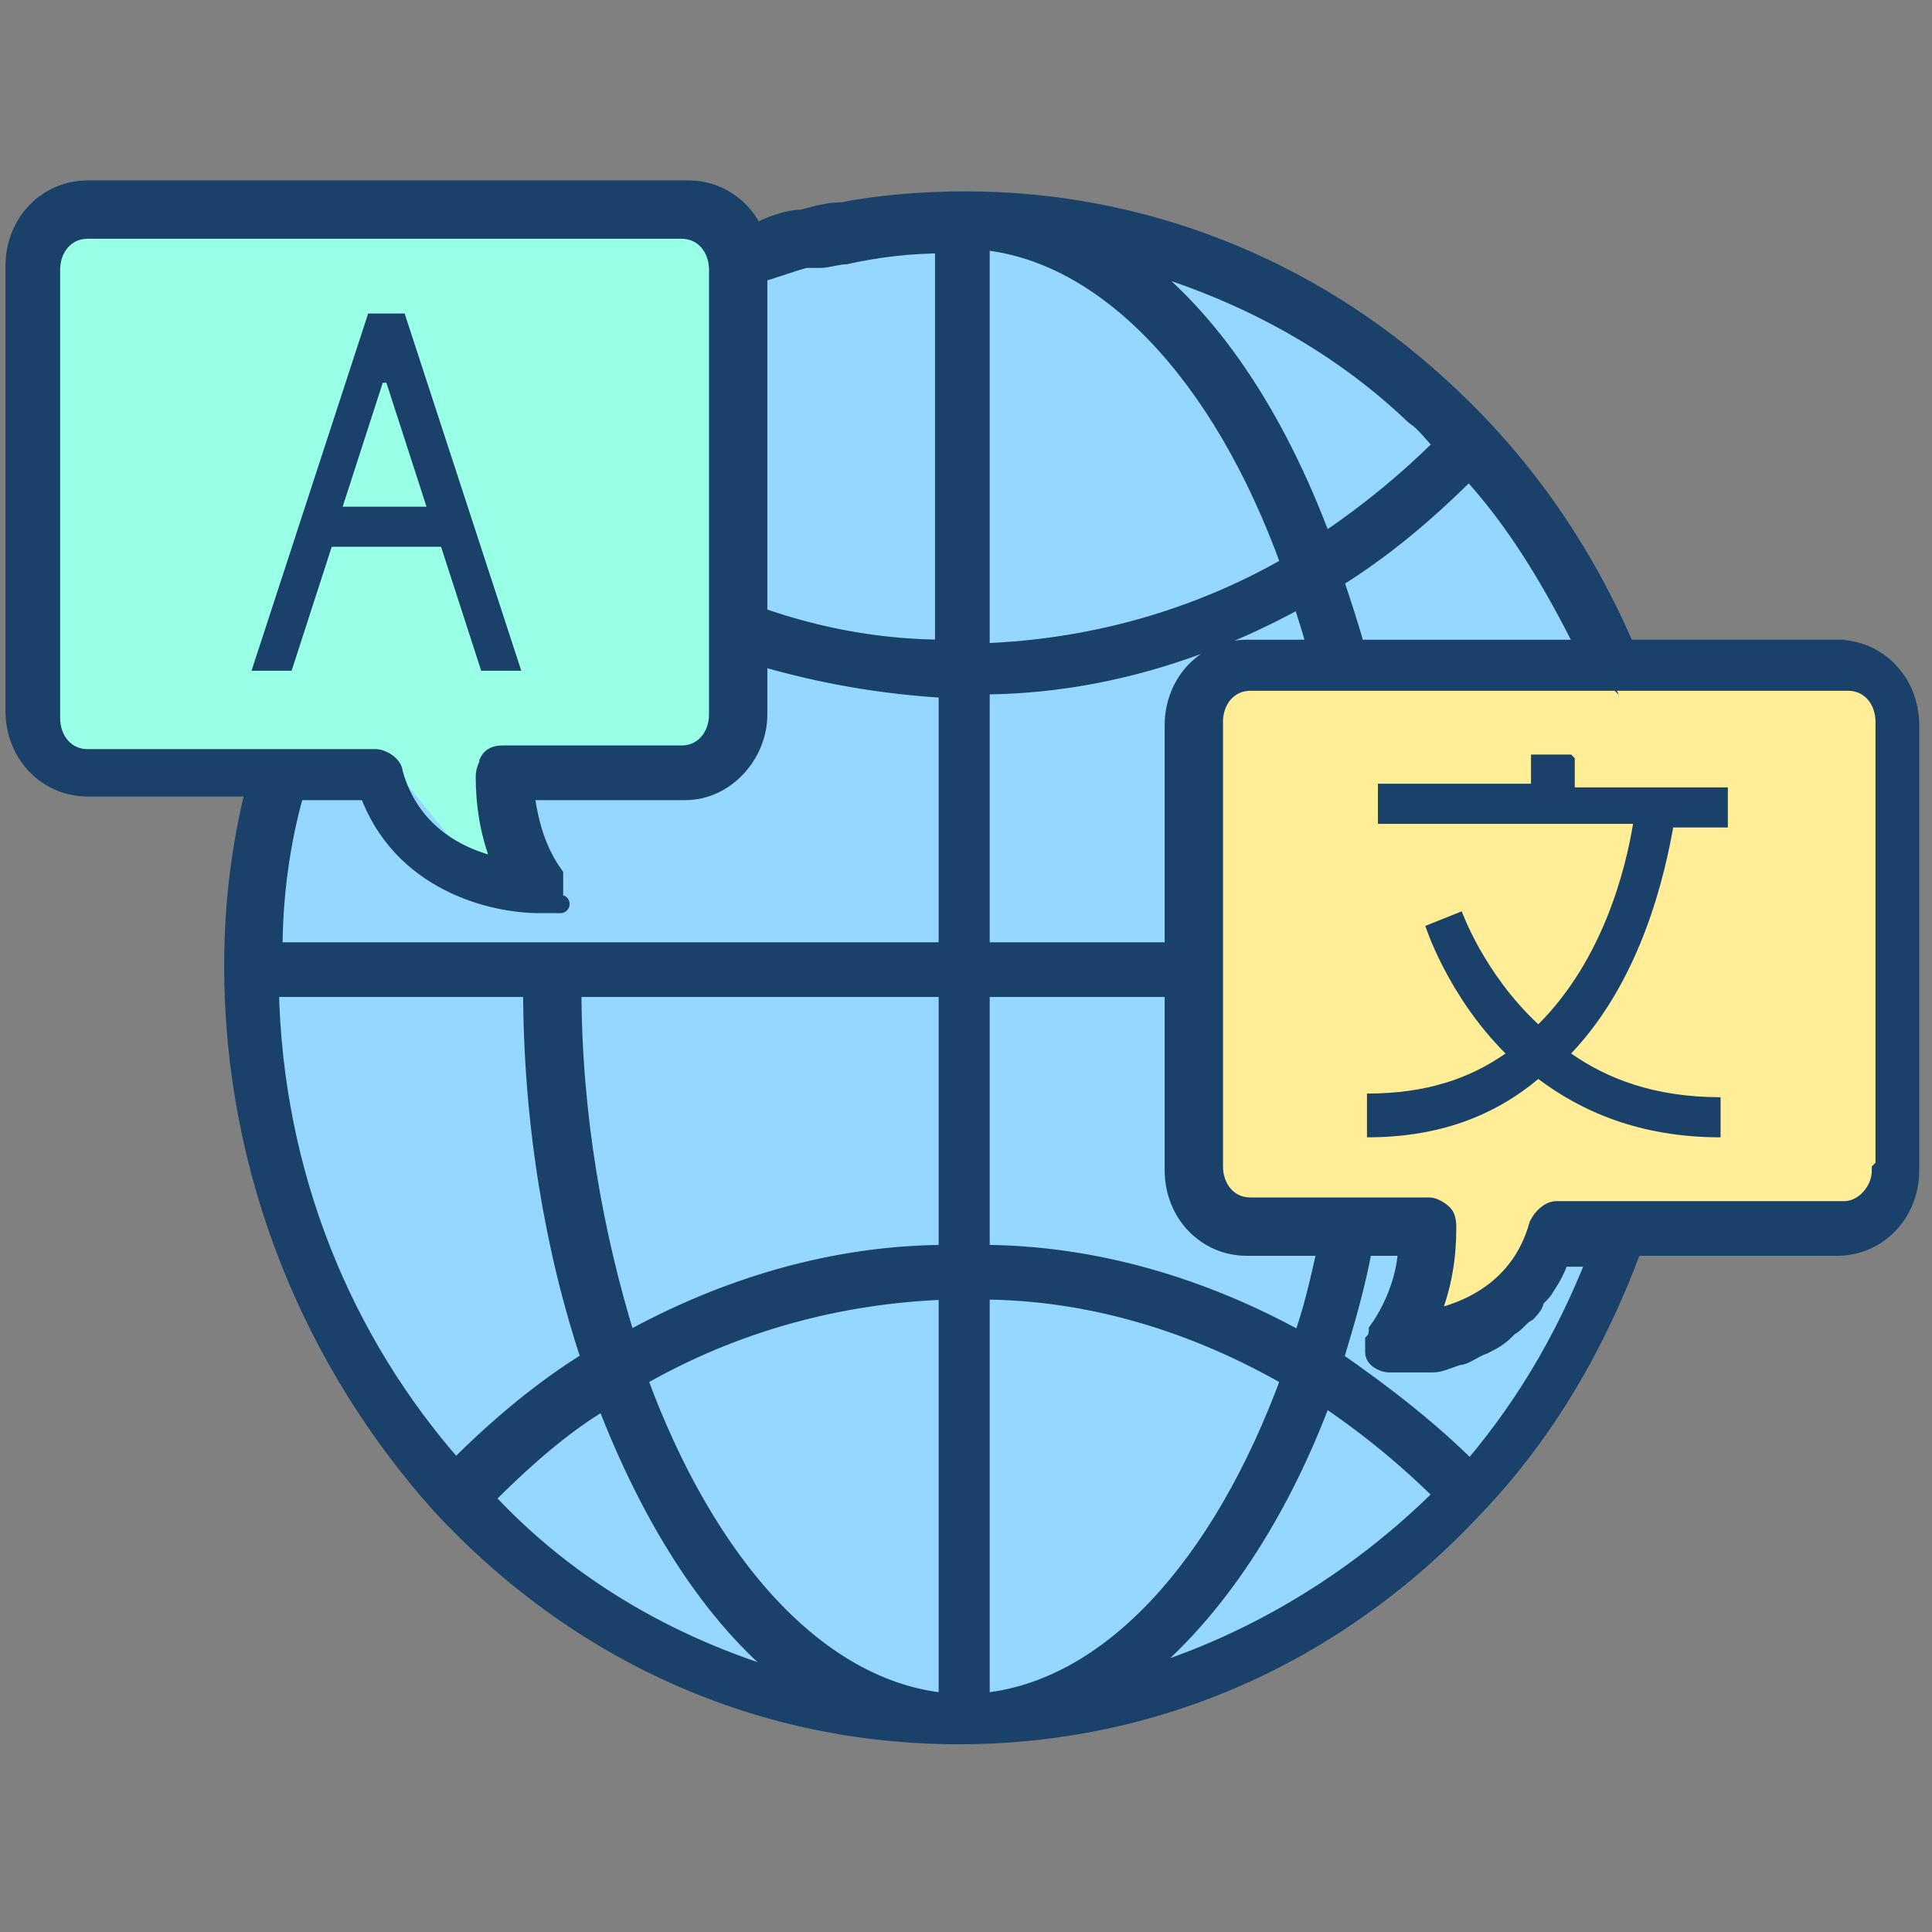
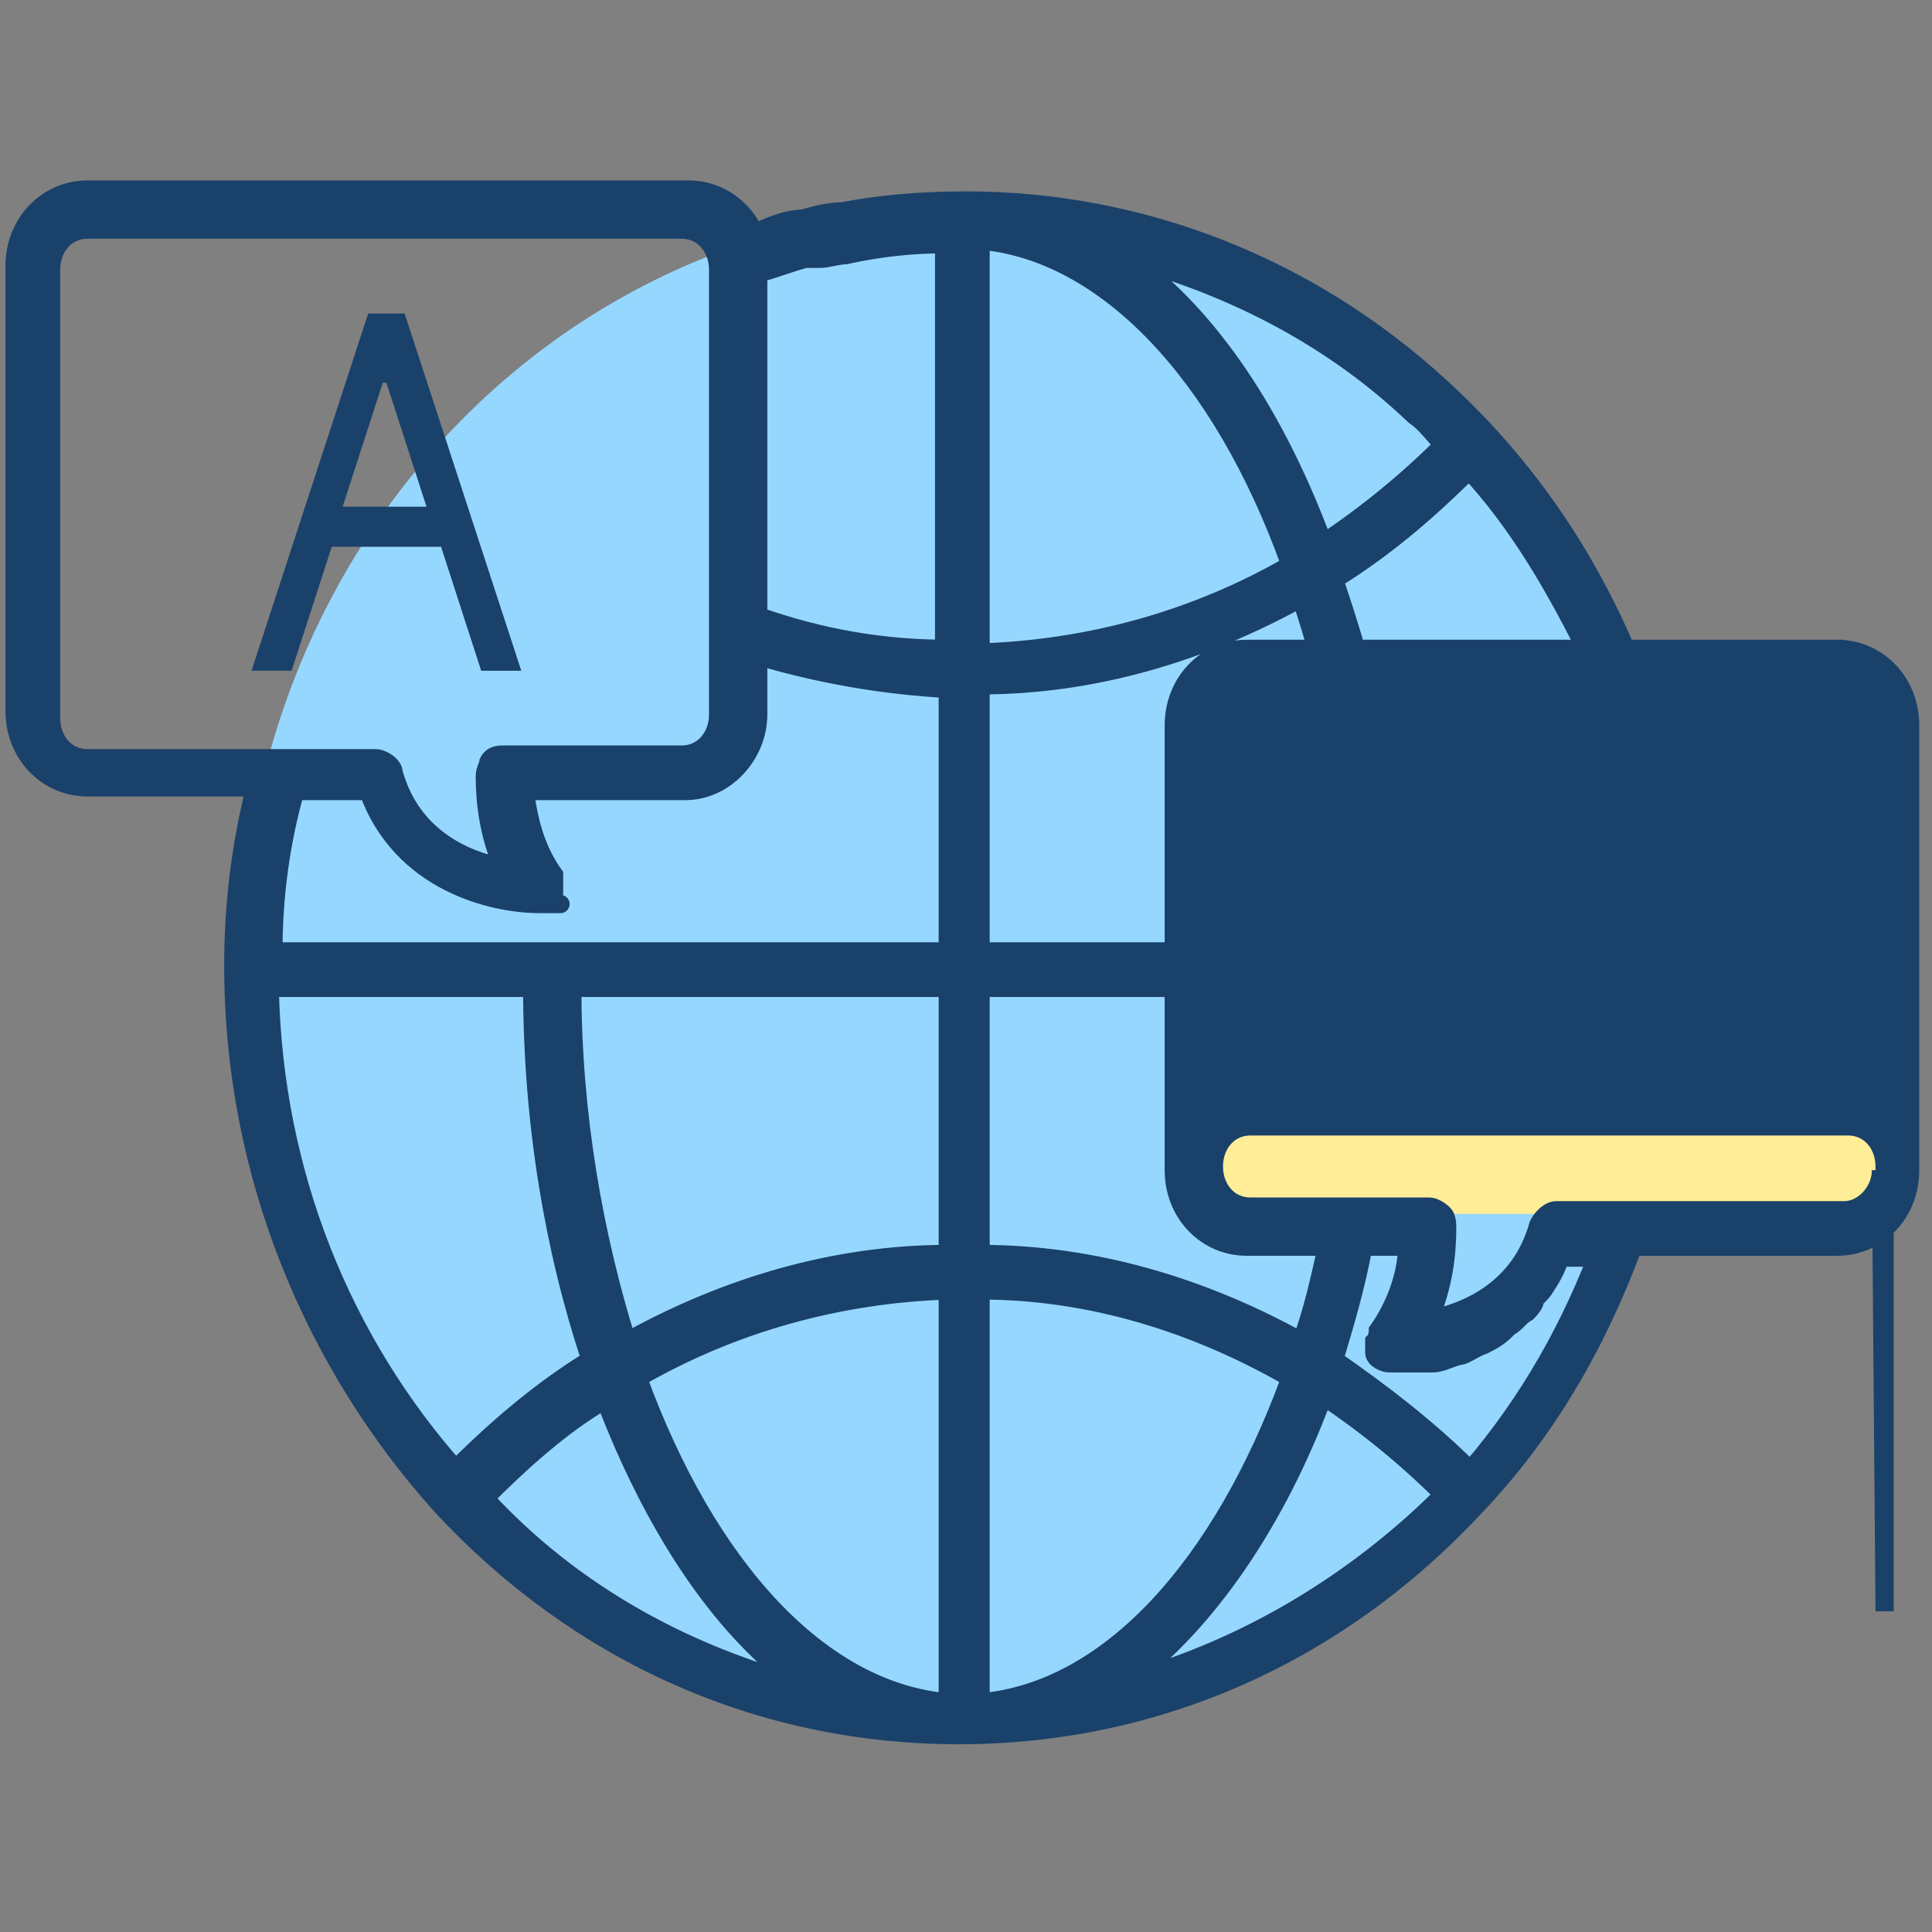
<svg xmlns="http://www.w3.org/2000/svg" version="1.1" viewBox="0 0 53 53">
  <rect x="0" y="0" width="53" height="53" fill="#808080" stroke="none" />
  <defs>
    <style>
      .cls-1 {
        fill: #ffed97;
      }

      .cls-2 {
        stroke: #1a416a;
        stroke-miterlimit: 10;
        stroke-width: .5px;
      }

      .cls-2, .cls-3 {
        fill: #1a416a;
      }

      .cls-4 {
        fill: #96d7ff;
      }

      .cls-5 {
        fill: #99ffe7;
      }
    </style>
  </defs>
  <g>
    <g id="Layer_1">
      <g>
        <ellipse class="cls-4" cx="26.4" cy="26.5" rx="19.8" ry="20.8" />
        <rect class="cls-1" x="32.7" y="18.5" width="19.4" height="14.8" rx="1.8" ry="1.8" />
-         <rect class="cls-5" x="1" y="6" width="19" height="14.8" rx="1.8" ry="1.8" />
-         <polygon class="cls-5" points="9.2 19.1 13.5 24.4 13.8 19 8.7 18.9 9.2 19.1" />
-         <polygon class="cls-1" points="40 29.8 39.4 36.8 43.3 33.2 39.7 29.3 40 29.8" />
        <g>
-           <path class="cls-2" d="M50.6,17.8h-6c-1.2-2.8-2.9-5.2-5.1-7.2-3.6-3.3-8.2-5.1-13-5.1h0s0,0,0,0h0c-1.2,0-2.4.1-3.4.3-.4,0-.7.1-1.1.2-.4,0-.9.2-1.3.4-.3-.7-1-1.2-1.8-1.2H2.4c-1.1,0-2,.9-2,2.1v12.2c0,1.2.9,2.1,2,2.1h4.6c-.4,1.6-.6,3.2-.6,4.9,0,5.7,2.2,10.9,5.7,14.8,0,0,0,0,0,0,3.8,4.1,8.8,6.3,14.2,6.3,0,0,0,0,0,0h0c5.4,0,10.4-2.2,14.2-6.3,0,0,0,0,0,0,1.9-2,3.3-4.4,4.3-7.1h5.6c1.1,0,2-.9,2-2.1v-12.2c0-1.2-.9-2.1-2-2.1ZM1.4,19.6V7.4c0-.6.4-1.1,1-1.1h16.3c.6,0,1,.5,1,1.1v12.2c0,.6-.4,1.1-1,1.1h-4.9c-.1,0-.3,0-.4.2,0,.1-.1.2-.1.4,0,.7.1,1.6.5,2.5-1-.2-2.5-.8-3-2.6,0-.2-.3-.4-.5-.4H2.4c-.6,0-1-.5-1-1.1ZM7.5,27.1h7.1c0,3.7.6,7.2,1.6,10.2-1.3.8-2.5,1.8-3.7,3-3.1-3.5-5-8.1-5.1-13.2ZM13.3,41.1c1-1,2.1-2,3.3-2.7,1.3,3.4,3.1,6.2,5.3,7.8-3.3-.9-6.3-2.6-8.6-5.1ZM26,46.7c-3.5-.3-6.6-3.7-8.5-8.9,2.6-1.5,5.5-2.3,8.5-2.4v11.3ZM26,34.4c-3.1,0-6.1.9-8.8,2.4-.9-2.9-1.5-6.2-1.5-9.7h10.3v7.3ZM26,26.1H7.5c0-1.5.2-3,.6-4.4h2c.9,2.5,3.4,3.1,4.7,3.1s0,0,0,0c.2,0,.4-.1.4-.3,0-.2,0-.4,0-.5-.5-.7-.7-1.5-.8-2.3h4.4c1.1,0,2-1,2-2.1v-1.6c1.7.5,3.4.8,5.2.9v7.3ZM26,17.8c-1.8,0-3.5-.3-5.2-.9V7.5c.4-.1.9-.3,1.3-.4.1,0,.3,0,.4,0,.2,0,.5-.1.7-.1.9-.2,1.8-.3,2.7-.3v11.3ZM43.5,17.8h-6.3c-.2-.7-.4-1.3-.6-1.9,1.3-.8,2.5-1.8,3.7-3,1.3,1.4,2.3,3.1,3.2,4.9ZM38.8,11.4c.3.2.5.5.8.8-1,1-2.1,1.9-3.3,2.7-1.3-3.5-3.1-6.2-5.3-7.8,2.9.8,5.6,2.2,7.8,4.3ZM26.9,6.6c3.4.3,6.6,3.6,8.5,8.9-2.6,1.5-5.5,2.3-8.5,2.4V6.6ZM26.9,18.8c3.1,0,6.1-.9,8.8-2.4.1.4.3.9.4,1.4h-1.9c-1.1,0-2,.9-2,2.1v6.2h-5.3v-7.3ZM26.9,27.1h5.3v5c0,1.2.9,2.1,2,2.1h2.2c-.2.9-.4,1.8-.7,2.6-2.7-1.5-5.7-2.4-8.8-2.4v-7.3ZM26.9,35.4c3,0,5.9.9,8.5,2.4-1.9,5.2-5,8.6-8.5,8.9v-11.3ZM31,46.1c2.1-1.6,4-4.3,5.3-7.8,1.2.8,2.3,1.7,3.3,2.7-2.4,2.4-5.4,4.2-8.6,5.1ZM40.3,40.3c-1.1-1.1-2.4-2.1-3.7-3,.3-1,.6-2,.8-3.1h1.2c0,.7-.3,1.6-.8,2.3,0,0,0,.2-.1.3,0,0,0,.2,0,.3,0,.2.3.3.4.3,0,0,0,0,0,0,0,0,.1,0,.2,0,.1,0,.2,0,.4,0,0,0,0,0,0,0,.2,0,.4,0,.6,0,0,0,0,0,0,0,.2,0,.4-.1.7-.2,0,0,0,0,0,0,.2,0,.4-.2.7-.3,0,0,0,0,0,0,.2-.1.4-.2.6-.4,0,0,0,0,.1-.1.2-.1.3-.3.5-.4,0,0,.2-.2.2-.3,0-.1.2-.2.3-.4.2-.3.3-.5.4-.8h1c-.9,2.3-2.1,4.3-3.7,6.1ZM51.6,32.1c0,.6-.5,1.1-1,1.1h-7.9c-.2,0-.4.2-.5.4-.5,1.8-2,2.4-3,2.6.4-.9.5-1.8.5-2.5,0-.1,0-.3-.1-.4,0,0-.2-.2-.4-.2h-4.9c-.6,0-1-.5-1-1.1v-12.2c0-.6.4-1.1,1-1.1h16.4c.6,0,1,.5,1,1.1v12.2Z" />
+           <path class="cls-2" d="M50.6,17.8h-6c-1.2-2.8-2.9-5.2-5.1-7.2-3.6-3.3-8.2-5.1-13-5.1h0s0,0,0,0h0c-1.2,0-2.4.1-3.4.3-.4,0-.7.1-1.1.2-.4,0-.9.2-1.3.4-.3-.7-1-1.2-1.8-1.2H2.4c-1.1,0-2,.9-2,2.1v12.2c0,1.2.9,2.1,2,2.1h4.6c-.4,1.6-.6,3.2-.6,4.9,0,5.7,2.2,10.9,5.7,14.8,0,0,0,0,0,0,3.8,4.1,8.8,6.3,14.2,6.3,0,0,0,0,0,0h0c5.4,0,10.4-2.2,14.2-6.3,0,0,0,0,0,0,1.9-2,3.3-4.4,4.3-7.1h5.6c1.1,0,2-.9,2-2.1v-12.2c0-1.2-.9-2.1-2-2.1ZM1.4,19.6V7.4c0-.6.4-1.1,1-1.1h16.3c.6,0,1,.5,1,1.1v12.2c0,.6-.4,1.1-1,1.1h-4.9c-.1,0-.3,0-.4.2,0,.1-.1.2-.1.4,0,.7.1,1.6.5,2.5-1-.2-2.5-.8-3-2.6,0-.2-.3-.4-.5-.4H2.4c-.6,0-1-.5-1-1.1ZM7.5,27.1h7.1c0,3.7.6,7.2,1.6,10.2-1.3.8-2.5,1.8-3.7,3-3.1-3.5-5-8.1-5.1-13.2ZM13.3,41.1c1-1,2.1-2,3.3-2.7,1.3,3.4,3.1,6.2,5.3,7.8-3.3-.9-6.3-2.6-8.6-5.1ZM26,46.7c-3.5-.3-6.6-3.7-8.5-8.9,2.6-1.5,5.5-2.3,8.5-2.4v11.3ZM26,34.4c-3.1,0-6.1.9-8.8,2.4-.9-2.9-1.5-6.2-1.5-9.7h10.3v7.3ZM26,26.1H7.5c0-1.5.2-3,.6-4.4h2c.9,2.5,3.4,3.1,4.7,3.1s0,0,0,0c.2,0,.4-.1.4-.3,0-.2,0-.4,0-.5-.5-.7-.7-1.5-.8-2.3h4.4c1.1,0,2-1,2-2.1v-1.6c1.7.5,3.4.8,5.2.9v7.3ZM26,17.8c-1.8,0-3.5-.3-5.2-.9V7.5c.4-.1.9-.3,1.3-.4.1,0,.3,0,.4,0,.2,0,.5-.1.7-.1.9-.2,1.8-.3,2.7-.3v11.3ZM43.5,17.8h-6.3c-.2-.7-.4-1.3-.6-1.9,1.3-.8,2.5-1.8,3.7-3,1.3,1.4,2.3,3.1,3.2,4.9ZM38.8,11.4c.3.2.5.5.8.8-1,1-2.1,1.9-3.3,2.7-1.3-3.5-3.1-6.2-5.3-7.8,2.9.8,5.6,2.2,7.8,4.3ZM26.9,6.6c3.4.3,6.6,3.6,8.5,8.9-2.6,1.5-5.5,2.3-8.5,2.4V6.6ZM26.9,18.8c3.1,0,6.1-.9,8.8-2.4.1.4.3.9.4,1.4h-1.9c-1.1,0-2,.9-2,2.1v6.2h-5.3v-7.3ZM26.9,27.1h5.3v5c0,1.2.9,2.1,2,2.1h2.2c-.2.9-.4,1.8-.7,2.6-2.7-1.5-5.7-2.4-8.8-2.4v-7.3ZM26.9,35.4c3,0,5.9.9,8.5,2.4-1.9,5.2-5,8.6-8.5,8.9v-11.3ZM31,46.1c2.1-1.6,4-4.3,5.3-7.8,1.2.8,2.3,1.7,3.3,2.7-2.4,2.4-5.4,4.2-8.6,5.1ZM40.3,40.3c-1.1-1.1-2.4-2.1-3.7-3,.3-1,.6-2,.8-3.1h1.2c0,.7-.3,1.6-.8,2.3,0,0,0,.2-.1.3,0,0,0,.2,0,.3,0,.2.3.3.4.3,0,0,0,0,0,0,0,0,.1,0,.2,0,.1,0,.2,0,.4,0,0,0,0,0,0,0,.2,0,.4,0,.6,0,0,0,0,0,0,0,.2,0,.4-.1.7-.2,0,0,0,0,0,0,.2,0,.4-.2.7-.3,0,0,0,0,0,0,.2-.1.4-.2.6-.4,0,0,0,0,.1-.1.2-.1.3-.3.5-.4,0,0,.2-.2.2-.3,0-.1.2-.2.3-.4.2-.3.3-.5.4-.8h1c-.9,2.3-2.1,4.3-3.7,6.1ZM51.6,32.1c0,.6-.5,1.1-1,1.1h-7.9c-.2,0-.4.2-.5.4-.5,1.8-2,2.4-3,2.6.4-.9.5-1.8.5-2.5,0-.1,0-.3-.1-.4,0,0-.2-.2-.4-.2h-4.9c-.6,0-1-.5-1-1.1c0-.6.4-1.1,1-1.1h16.4c.6,0,1,.5,1,1.1v12.2Z" />
          <path class="cls-3" d="M9.1,15h3l1.1,3.4h1.1l-3.2-9.8h-1l-3.2,9.8h1.1l1.1-3.4ZM10.6,10.5l1.1,3.4h-2.3l1.1-3.4Z" />
-           <path class="cls-3" d="M43.1,20.7h-1.1v.8h-4.2v1.1h7c-.2,1.2-.8,3.7-2.6,5.5-1.5-1.4-2.1-3.1-2.1-3.1l-1,.4s.6,1.9,2.2,3.5c-1,.7-2.2,1.1-3.8,1.1v1.2c2,0,3.5-.6,4.7-1.6,1.2.9,2.8,1.6,5,1.6v-1.1c-1.8,0-3.1-.5-4.1-1.2,2-2.1,2.6-5.1,2.8-6.2h1.5v-1.1h-4.2v-.8Z" />
        </g>
      </g>
    </g>
  </g>
</svg>